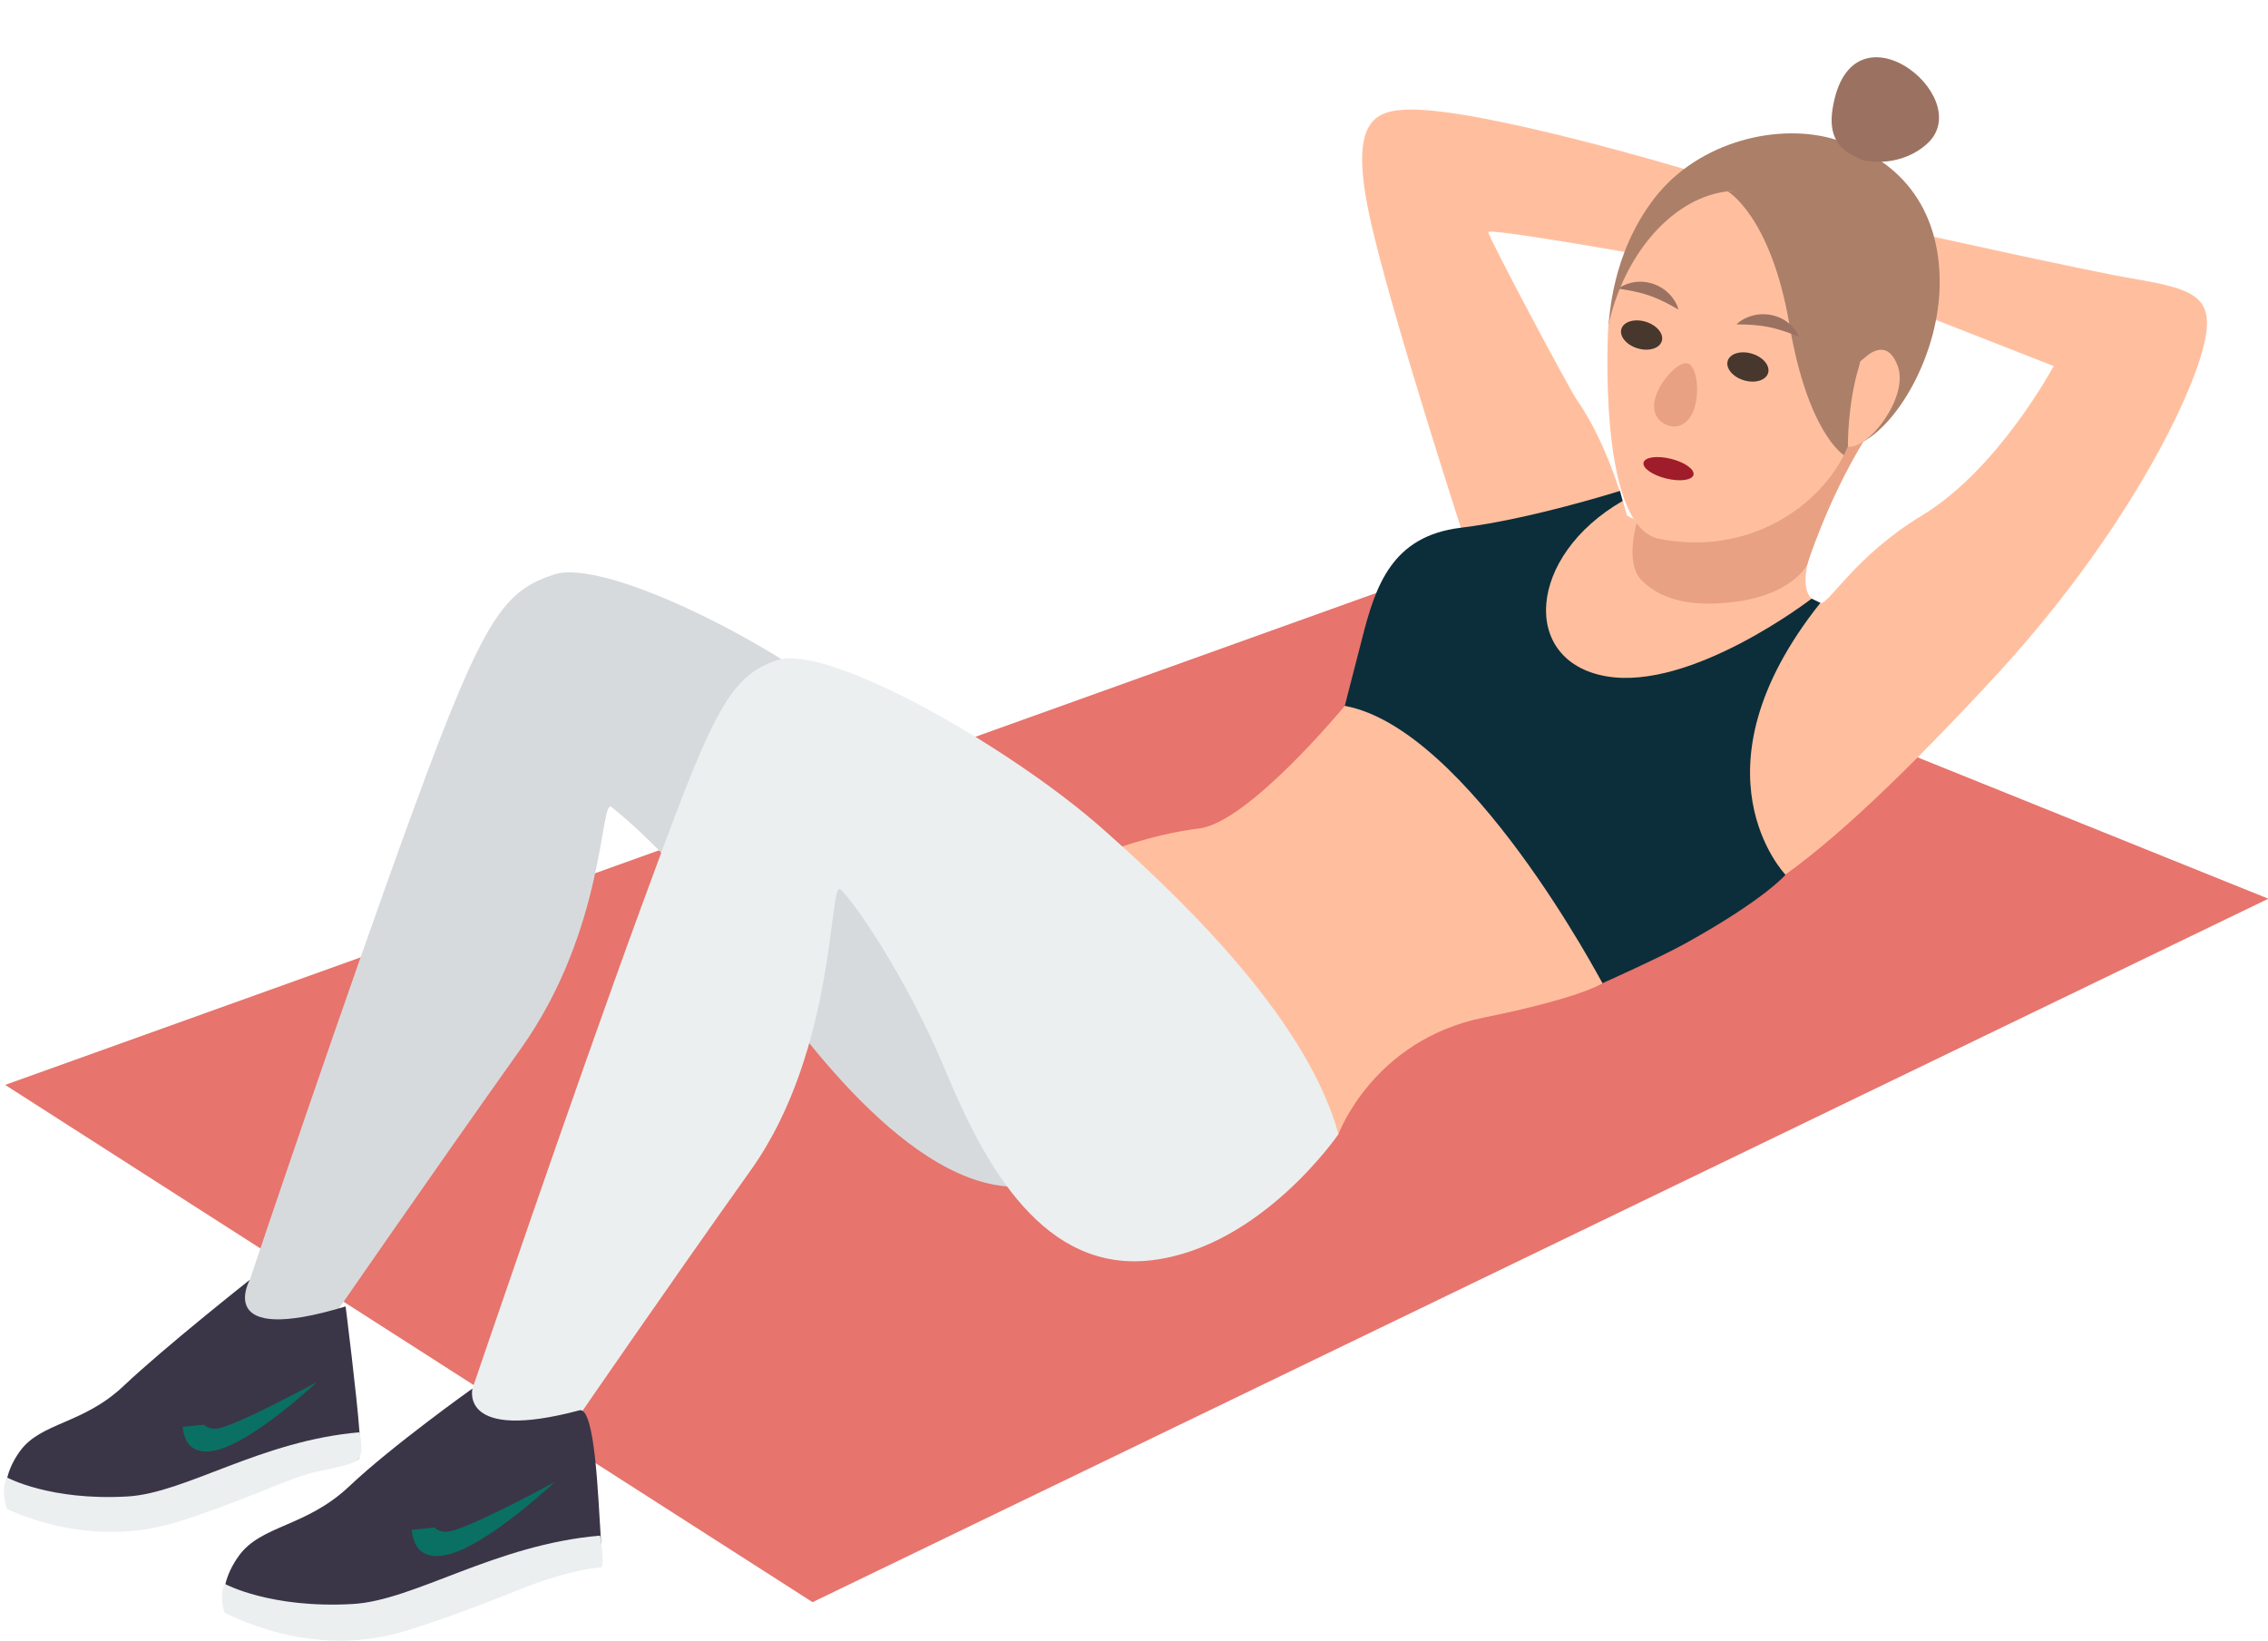
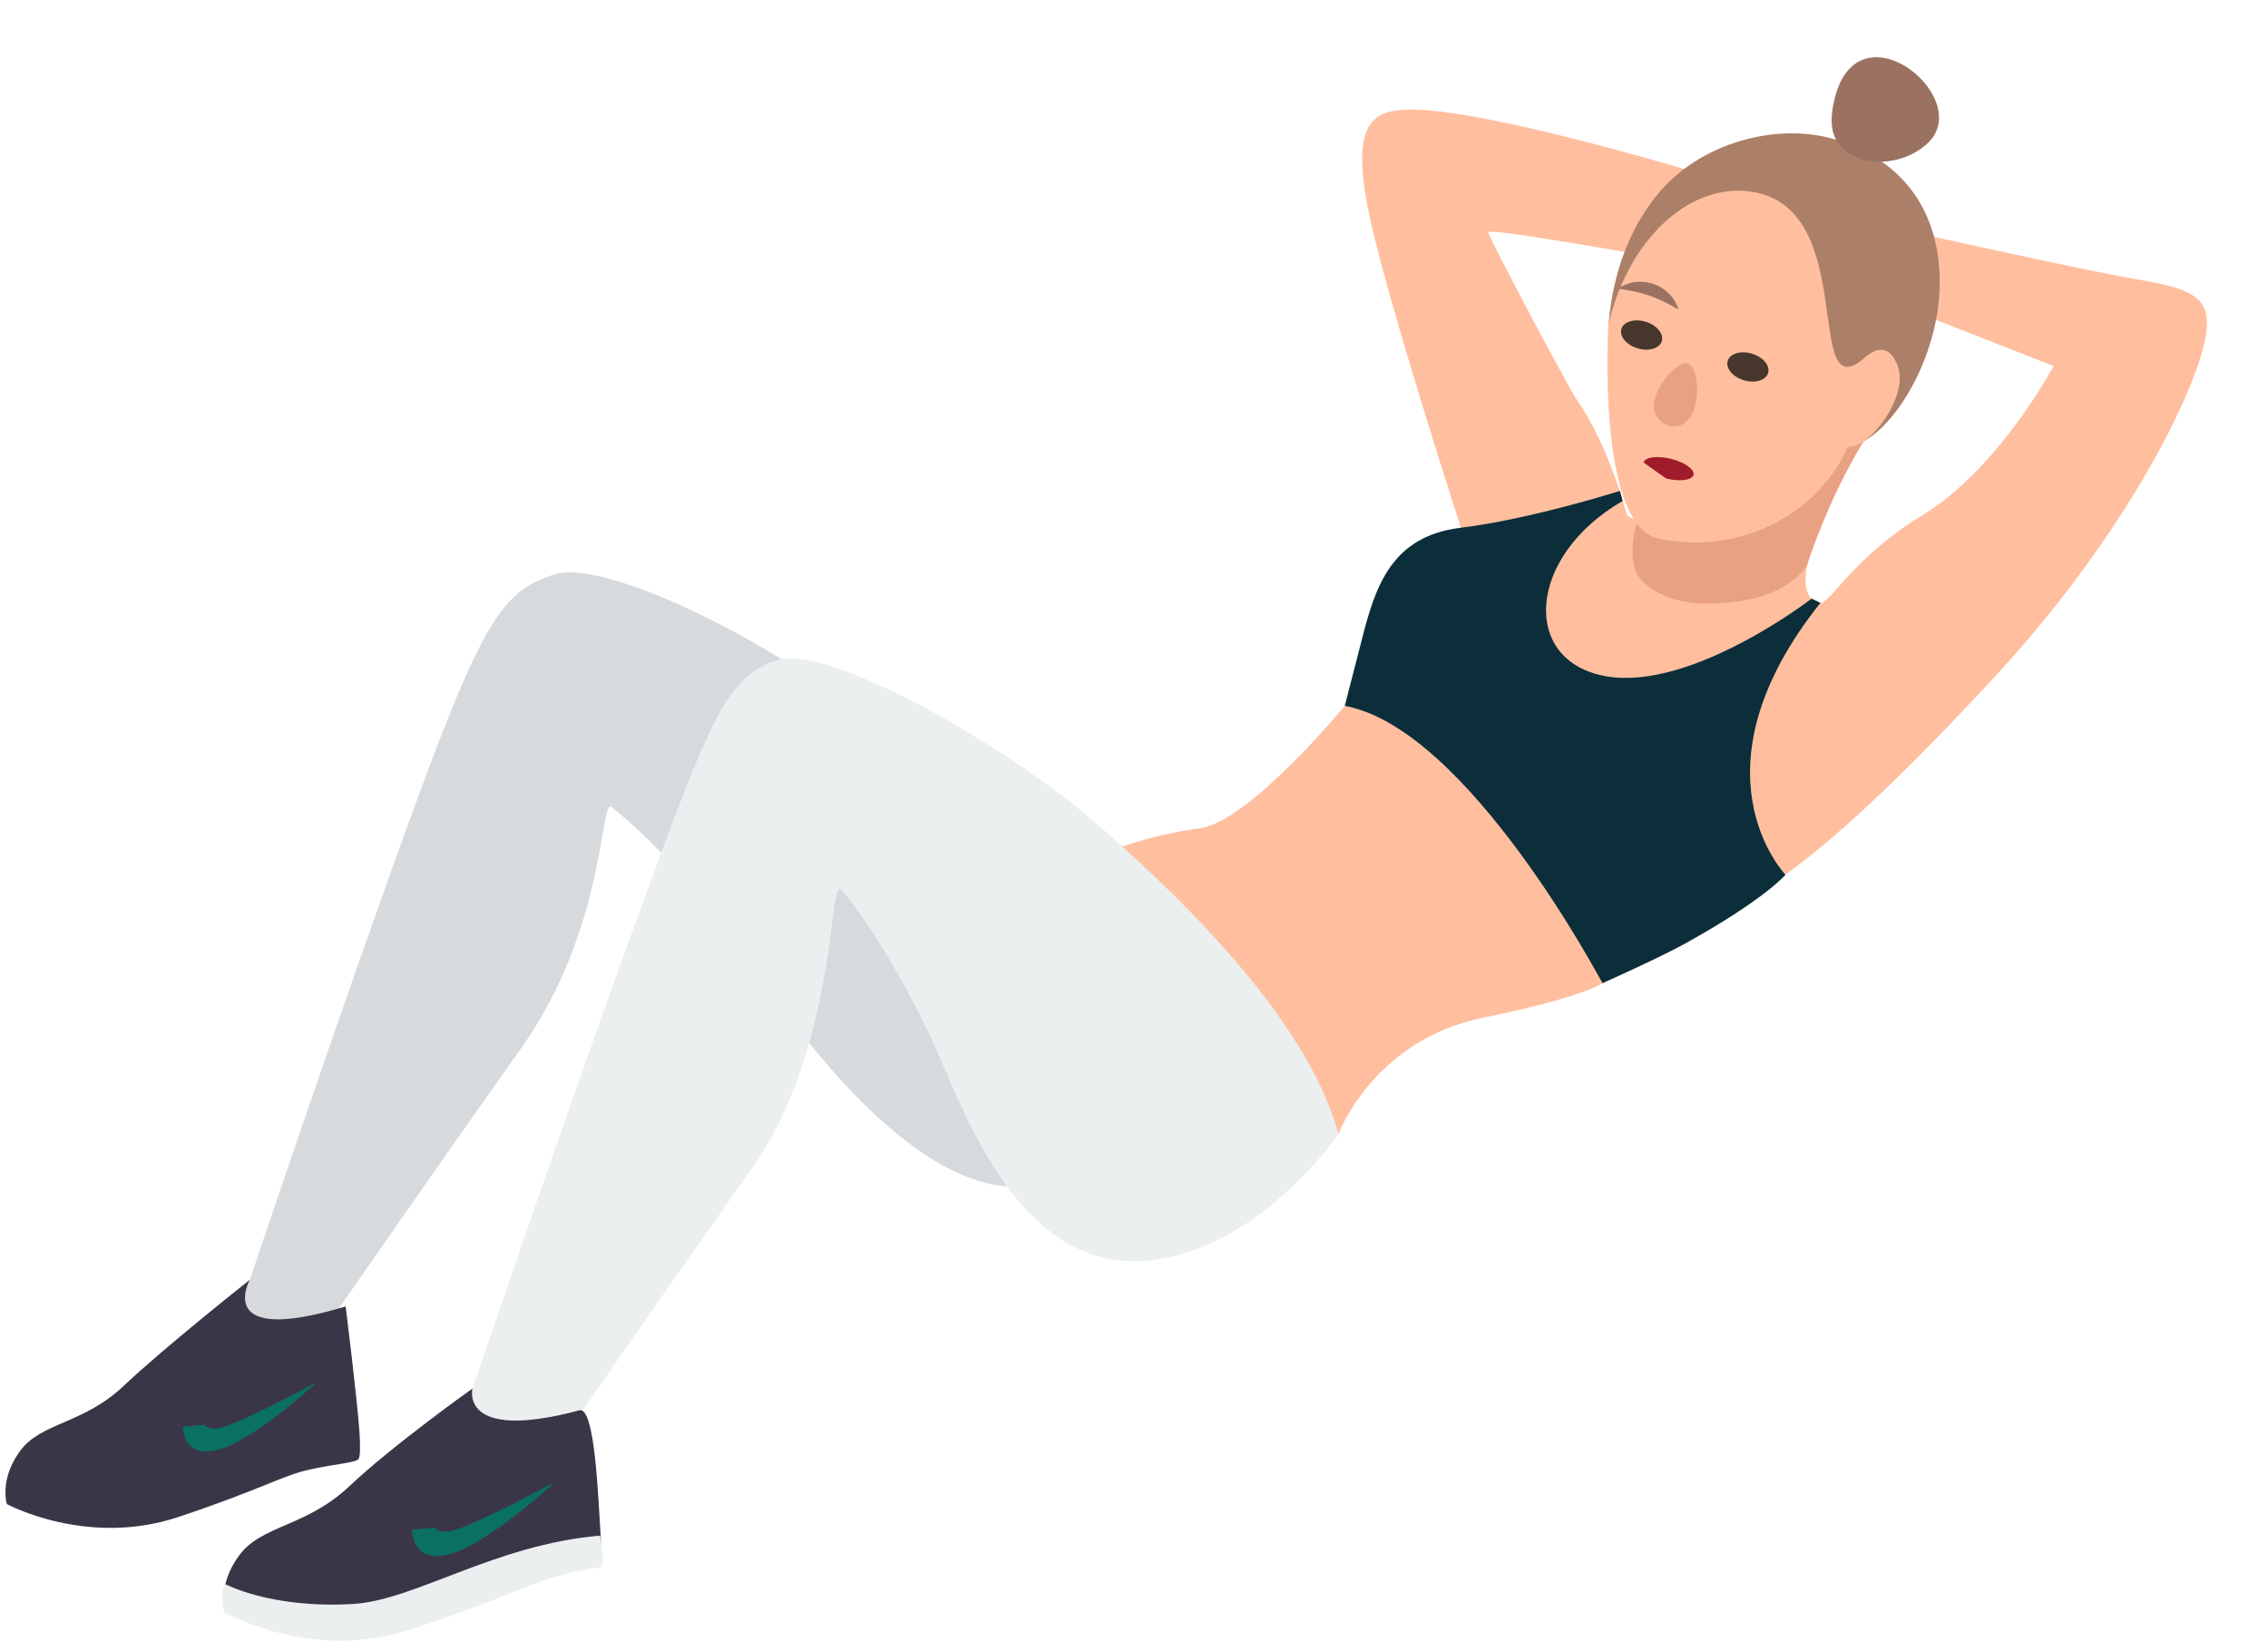
<svg xmlns="http://www.w3.org/2000/svg" height="166.2" preserveAspectRatio="xMidYMid meet" version="1.0" viewBox="-0.4 -5.8 229.7 166.2" width="229.7" zoomAndPan="magnify">
  <defs>
    <clipPath id="a">
-       <path d="M 0 51 L 229.328 51 L 229.328 157 L 0 157 Z M 0 51" />
-     </clipPath>
+       </clipPath>
    <clipPath id="b">
      <path d="M 22 134 L 61 134 L 61 160.379 L 22 160.379 Z M 22 134" />
    </clipPath>
    <clipPath id="c">
      <path d="M 22 149 L 61 149 L 61 160.379 L 22 160.379 Z M 22 149" />
    </clipPath>
  </defs>
  <g>
    <g clip-path="url(#a)">
      <path d="M 229.336 85.227 L 81.895 156.477 L 0.121 104.086 L 146.133 51.695 L 229.336 85.227" fill="#e7746d" />
    </g>
    <g>
      <path d="M 112.215 98.855 C 112.215 98.855 114.977 112.91 103.945 114.32 C 92.918 115.727 81.199 99.996 75.32 91.402 C 68.613 81.602 62.703 76.879 61.531 75.938 C 60.355 75 61.004 88.258 52.324 100.461 C 43.641 112.664 32.609 128.633 32.609 128.633 C 20.055 132.855 24.902 123.824 24.902 123.824 C 24.902 123.824 34.543 95.102 41.582 75.898 C 48.621 56.695 50.621 54.012 55.785 52.371 C 60.945 50.727 78.898 59.598 88.281 67.883 C 97.664 76.164 109.164 87.75 112.215 98.855" fill="#d7dadd" />
    </g>
    <g>
      <path d="M 188.316 38.922 C 188.316 38.922 178.898 54.273 183.965 55.266 C 184.859 55.438 187.383 50.57 194.289 46.387 C 202.035 41.691 207.59 31.277 207.59 31.277 L 193.352 25.695 L 193.352 17.719 C 193.352 17.719 210.781 21.598 215.566 22.41 C 222.332 23.562 224.328 24.328 222.449 30.43 C 220.574 36.531 213.863 49.516 201.566 62.812 C 193.262 71.789 185.367 79.512 179.27 83.578 C 173.172 87.648 167.773 89.602 167.773 89.602 L 148.297 49.945 C 148.297 49.945 140.32 25.539 138.285 15.996 C 136.254 6.453 138.715 5.312 142.508 5.297 C 150 5.262 170.172 11.316 170.172 11.316 L 166.133 20.066 C 166.133 20.066 150.332 17.25 150.332 17.719 C 150.332 18.188 158.539 33.629 159.344 34.77 C 162.613 39.418 164.371 46.387 164.371 46.387 C 166.367 47.793 167.07 46.035 168.164 43.219 C 169.262 40.402 188.316 38.922 188.316 38.922" fill="#ffbf9f" />
    </g>
    <g>
      <path d="M 165.445 46.867 C 165.445 46.867 164.035 51.195 165.898 53.016 C 167.484 54.566 170.195 55.891 175.672 55.105 C 181.148 54.324 182.617 51.43 182.617 51.43 C 182.617 51.43 184.609 45.035 188.316 38.922 C 188.316 38.922 166.246 44.363 165.445 46.867" fill="#e8a182" />
    </g>
    <g>
      <path d="M 162.488 27.156 C 162.645 26.508 162.73 19.988 167.188 14.238 C 171.645 8.488 179.836 6.543 185.609 8.371 C 192.648 10.602 196.051 15.879 196.051 22.805 C 196.051 29.727 192.082 36.852 188.316 38.922 C 184.551 40.988 184.906 36.062 184.785 33.949 C 184.672 31.836 162.488 27.156 162.488 27.156" fill="#ac7f68" />
    </g>
    <g>
      <path d="M 191.816 31.316 C 190.941 28.867 189.453 29.598 188.605 30.301 C 182.016 36.238 188.133 15.273 176.988 13.617 C 170.453 12.648 164.336 18.859 162.488 27.156 C 162.488 27.156 161.273 47.5 167.617 48.77 C 176.625 50.57 184.117 45.555 186.754 39.445 C 188.895 39.699 192.918 34.398 191.816 31.316" fill="#ffbf9f" />
    </g>
    <g>
-       <path d="M 174.574 13.582 C 174.574 13.582 178.961 16.074 180.836 27.105 C 182.715 38.133 186.355 40.305 186.355 40.305 L 186.754 39.445 C 186.754 39.445 186.684 35.238 187.887 31.277 C 188.402 29.578 191.617 11.164 174.574 13.582" fill="#ac7f68" />
-     </g>
+       </g>
    <g>
      <path d="M 185.414 4.168 C 184.672 7.16 185.238 8.949 187.391 10.008 L 188.195 10.406 C 192.004 11.227 194.445 9.035 194.445 9.035 C 200.254 4.637 187.883 -5.781 185.414 4.168" fill="#9b7261" />
    </g>
    <g>
      <path d="M 163.668 43.922 C 163.668 43.922 154.555 46.805 147.555 47.652 C 140.555 48.496 138.91 53.543 137.555 58.863 C 136.633 62.477 135.797 65.695 135.797 65.695 C 135.797 65.695 154.047 82.055 157.332 86.746 C 160.617 91.441 161.887 93.789 161.887 93.789 C 161.887 93.789 167.676 91.207 170.281 89.762 C 178.336 85.301 180.434 82.801 180.434 82.801 C 180.434 82.801 170.355 72.355 183.965 55.266 L 183.082 54.832 C 183.082 54.832 170.926 64.219 162.254 62.695 C 153.578 61.168 154.242 50.531 163.941 44.938 L 163.668 43.922" fill="#0b2e3a" />
    </g>
    <g>
      <path d="M 135.797 65.695 C 135.797 65.695 126.086 77.477 121.078 78.105 C 116.07 78.73 111.613 80.527 111.613 80.527 C 111.613 80.527 123.109 91.559 126.555 98.598 C 129.996 105.637 135.156 109.078 135.156 109.078 C 135.156 109.078 138.633 99.547 149.863 97.27 C 159.883 95.234 161.887 93.789 161.887 93.789 C 161.887 93.789 148.328 67.996 135.797 65.695" fill="#ffbf9f" />
    </g>
    <g>
      <path d="M 135.156 109.078 C 135.156 109.078 127.414 120.422 116.383 121.828 C 105.355 123.238 99.371 112.324 95.383 102.703 C 91.395 93.082 85.879 85.223 84.707 84.281 C 83.531 83.344 84.352 100.473 75.672 112.676 C 66.988 124.879 58.188 137.695 58.188 137.695 C 45.164 144.312 47.453 134.836 47.453 134.836 C 47.453 134.836 57.484 105.32 64.523 86.121 C 71.566 66.918 73.207 62.695 78.371 61.051 C 83.531 59.41 101.84 69.82 111.223 78.105 C 120.605 86.387 132.105 97.973 135.156 109.078" fill="#eceff0" />
    </g>
    <g>
      <path d="M 24.902 123.824 C 24.902 123.824 16.23 130.684 12.117 134.578 C 8.008 138.469 3.75 138.246 1.621 141.184 C 0.918 142.156 0.531 143.07 0.336 143.859 C -0.062 145.457 0.297 146.543 0.297 146.543 C 0.297 146.543 8.398 150.934 17.625 147.863 C 26.074 145.055 28.27 143.605 31.062 143.02 C 33.852 142.434 35.543 142.363 35.906 141.992 C 36.07 141.824 36.113 140.789 36.008 139.273 C 35.77 135.781 34.605 126.523 34.605 126.523 C 21.113 130.613 24.902 123.824 24.902 123.824" fill="#3a3647" />
    </g>
    <g>
-       <path d="M 0.336 143.859 C -0.398 145.059 0.297 147.012 0.297 147.012 C 0.297 147.012 8.348 151.25 17.625 148.336 C 24.336 146.227 28.91 143.848 31.699 143.262 C 34.488 142.676 35.586 142.398 35.906 141.992 C 36.523 141.215 36.008 139.273 36.008 139.273 C 25.996 140.121 18.398 145.434 12.504 145.773 C 4.668 146.223 0.336 143.859 0.336 143.859" fill="#eceff0" />
-     </g>
+       </g>
    <g>
      <path d="M 21.383 141.113 C 19.039 141.594 18.27 140.309 18.105 138.727 L 20.297 138.5 C 20.312 138.648 20.805 138.922 21.441 138.91 C 23.109 138.863 31.699 134.18 31.699 134.18 C 31.699 134.18 25.156 140.34 21.383 141.113" fill="#0a7063" />
    </g>
    <g clip-path="url(#b)">
      <path d="M 47.453 134.836 C 47.453 134.836 39.363 140.59 34.98 144.734 C 30.602 148.879 26.066 148.645 23.797 151.773 C 23.047 152.809 22.641 153.781 22.43 154.625 C 22.004 156.328 22.387 157.484 22.387 157.484 C 22.387 157.484 31.02 162.16 40.848 158.891 C 49.848 155.898 52.191 154.355 55.16 153.73 C 58.133 153.105 59.938 153.027 60.324 152.637 C 60.496 152.457 60.543 151.352 60.434 149.738 C 60.18 146.02 59.875 136.621 58.281 137.047 C 46.047 140.305 47.453 134.836 47.453 134.836" fill="#3a3647" />
    </g>
    <g clip-path="url(#c)">
      <path d="M 22.367 154.625 C 21.738 155.855 22.328 157.484 22.328 157.484 C 22.328 157.484 30.906 162.469 40.789 159.359 C 47.938 157.113 52.016 155.152 54.902 154.211 C 58.266 153.117 59.887 153.031 60.434 152.961 C 60.938 152.895 60.375 149.738 60.375 149.738 C 49.707 150.641 41.613 156.301 35.332 156.664 C 26.98 157.145 22.367 154.625 22.367 154.625" fill="#eceff0" />
    </g>
    <g>
      <path d="M 44.793 151.695 C 42.293 152.211 41.477 150.84 41.301 149.156 L 43.637 148.914 C 43.652 149.074 44.176 149.363 44.852 149.348 C 46.629 149.301 55.785 144.312 55.785 144.312 C 55.785 144.312 48.812 150.871 44.793 151.695" fill="#0a7063" />
    </g>
    <g>
      <path d="M 178.672 31.98 C 178.895 31.238 178.16 30.359 177.031 30.02 C 175.902 29.68 174.805 30.008 174.578 30.754 C 174.355 31.496 175.09 32.379 176.219 32.719 C 177.352 33.059 178.449 32.727 178.672 31.98" fill="#47372d" />
    </g>
    <g>
      <path d="M 167.906 28.746 C 168.129 28.004 167.395 27.125 166.262 26.785 C 165.133 26.445 164.035 26.773 163.812 27.52 C 163.59 28.266 164.324 29.145 165.453 29.484 C 166.586 29.824 167.68 29.492 167.906 28.746" fill="#47372d" />
    </g>
    <g>
-       <path d="M 181.645 27.988 C 181.594 27.895 181.531 27.781 181.441 27.668 C 181.359 27.551 181.262 27.414 181.141 27.297 C 180.91 27.027 180.59 26.781 180.227 26.562 C 180.039 26.461 179.844 26.355 179.633 26.285 C 179.426 26.199 179.203 26.156 178.984 26.102 C 178.539 26.02 178.082 26.004 177.652 26.055 C 177.223 26.117 176.824 26.223 176.496 26.383 C 176.332 26.445 176.184 26.531 176.051 26.609 C 175.922 26.684 175.816 26.758 175.73 26.824 C 175.562 26.961 175.465 27.047 175.465 27.047 C 175.465 27.047 175.578 27.059 175.773 27.059 C 175.977 27.059 176.23 27.066 176.543 27.078 C 177.164 27.102 177.945 27.172 178.707 27.32 C 179.469 27.473 180.211 27.707 180.789 27.918 C 181.086 28.031 181.332 28.121 181.504 28.188 C 181.68 28.258 181.789 28.293 181.789 28.293 C 181.789 28.293 181.742 28.18 181.645 27.988" fill="#9b7261" />
-     </g>
+       </g>
    <g>
      <path d="M 169.32 24.871 C 169.25 24.738 169.168 24.594 169.059 24.453 C 168.859 24.152 168.57 23.859 168.234 23.59 C 168.062 23.469 167.883 23.332 167.68 23.234 C 167.488 23.117 167.273 23.043 167.066 22.957 C 166.637 22.816 166.188 22.738 165.762 22.73 C 165.332 22.734 164.93 22.785 164.594 22.902 C 164.426 22.941 164.27 23.008 164.137 23.07 C 164 23.125 163.887 23.188 163.797 23.242 C 163.617 23.355 163.516 23.43 163.516 23.43 C 163.516 23.43 163.629 23.457 163.82 23.484 C 164.016 23.508 164.266 23.555 164.57 23.609 C 165.176 23.719 165.938 23.895 166.672 24.148 C 167.402 24.402 168.105 24.738 168.652 25.031 C 168.93 25.184 169.164 25.312 169.324 25.402 C 169.492 25.496 169.598 25.547 169.598 25.547 C 169.598 25.547 169.562 25.426 169.484 25.219 C 169.445 25.117 169.391 24.996 169.32 24.871" fill="#9b7261" />
    </g>
    <g>
      <path d="M 171.234 35.449 C 171.758 33.703 171.414 31.273 170.527 31.008 C 169.641 30.742 167.785 32.691 167.262 34.434 C 166.738 36.18 167.746 37.055 168.633 37.32 C 169.52 37.59 170.711 37.191 171.234 35.449" fill="#e8a182" />
    </g>
    <g>
-       <path d="M 168.34 42.664 C 169.734 43.012 170.977 42.844 171.113 42.293 C 171.246 41.742 170.227 41.016 168.832 40.672 C 167.434 40.328 166.195 40.496 166.059 41.047 C 165.922 41.598 166.945 42.32 168.34 42.664" fill="#9f1c2a" />
+       <path d="M 168.34 42.664 C 169.734 43.012 170.977 42.844 171.113 42.293 C 171.246 41.742 170.227 41.016 168.832 40.672 C 167.434 40.328 166.195 40.496 166.059 41.047 " fill="#9f1c2a" />
    </g>
  </g>
</svg>